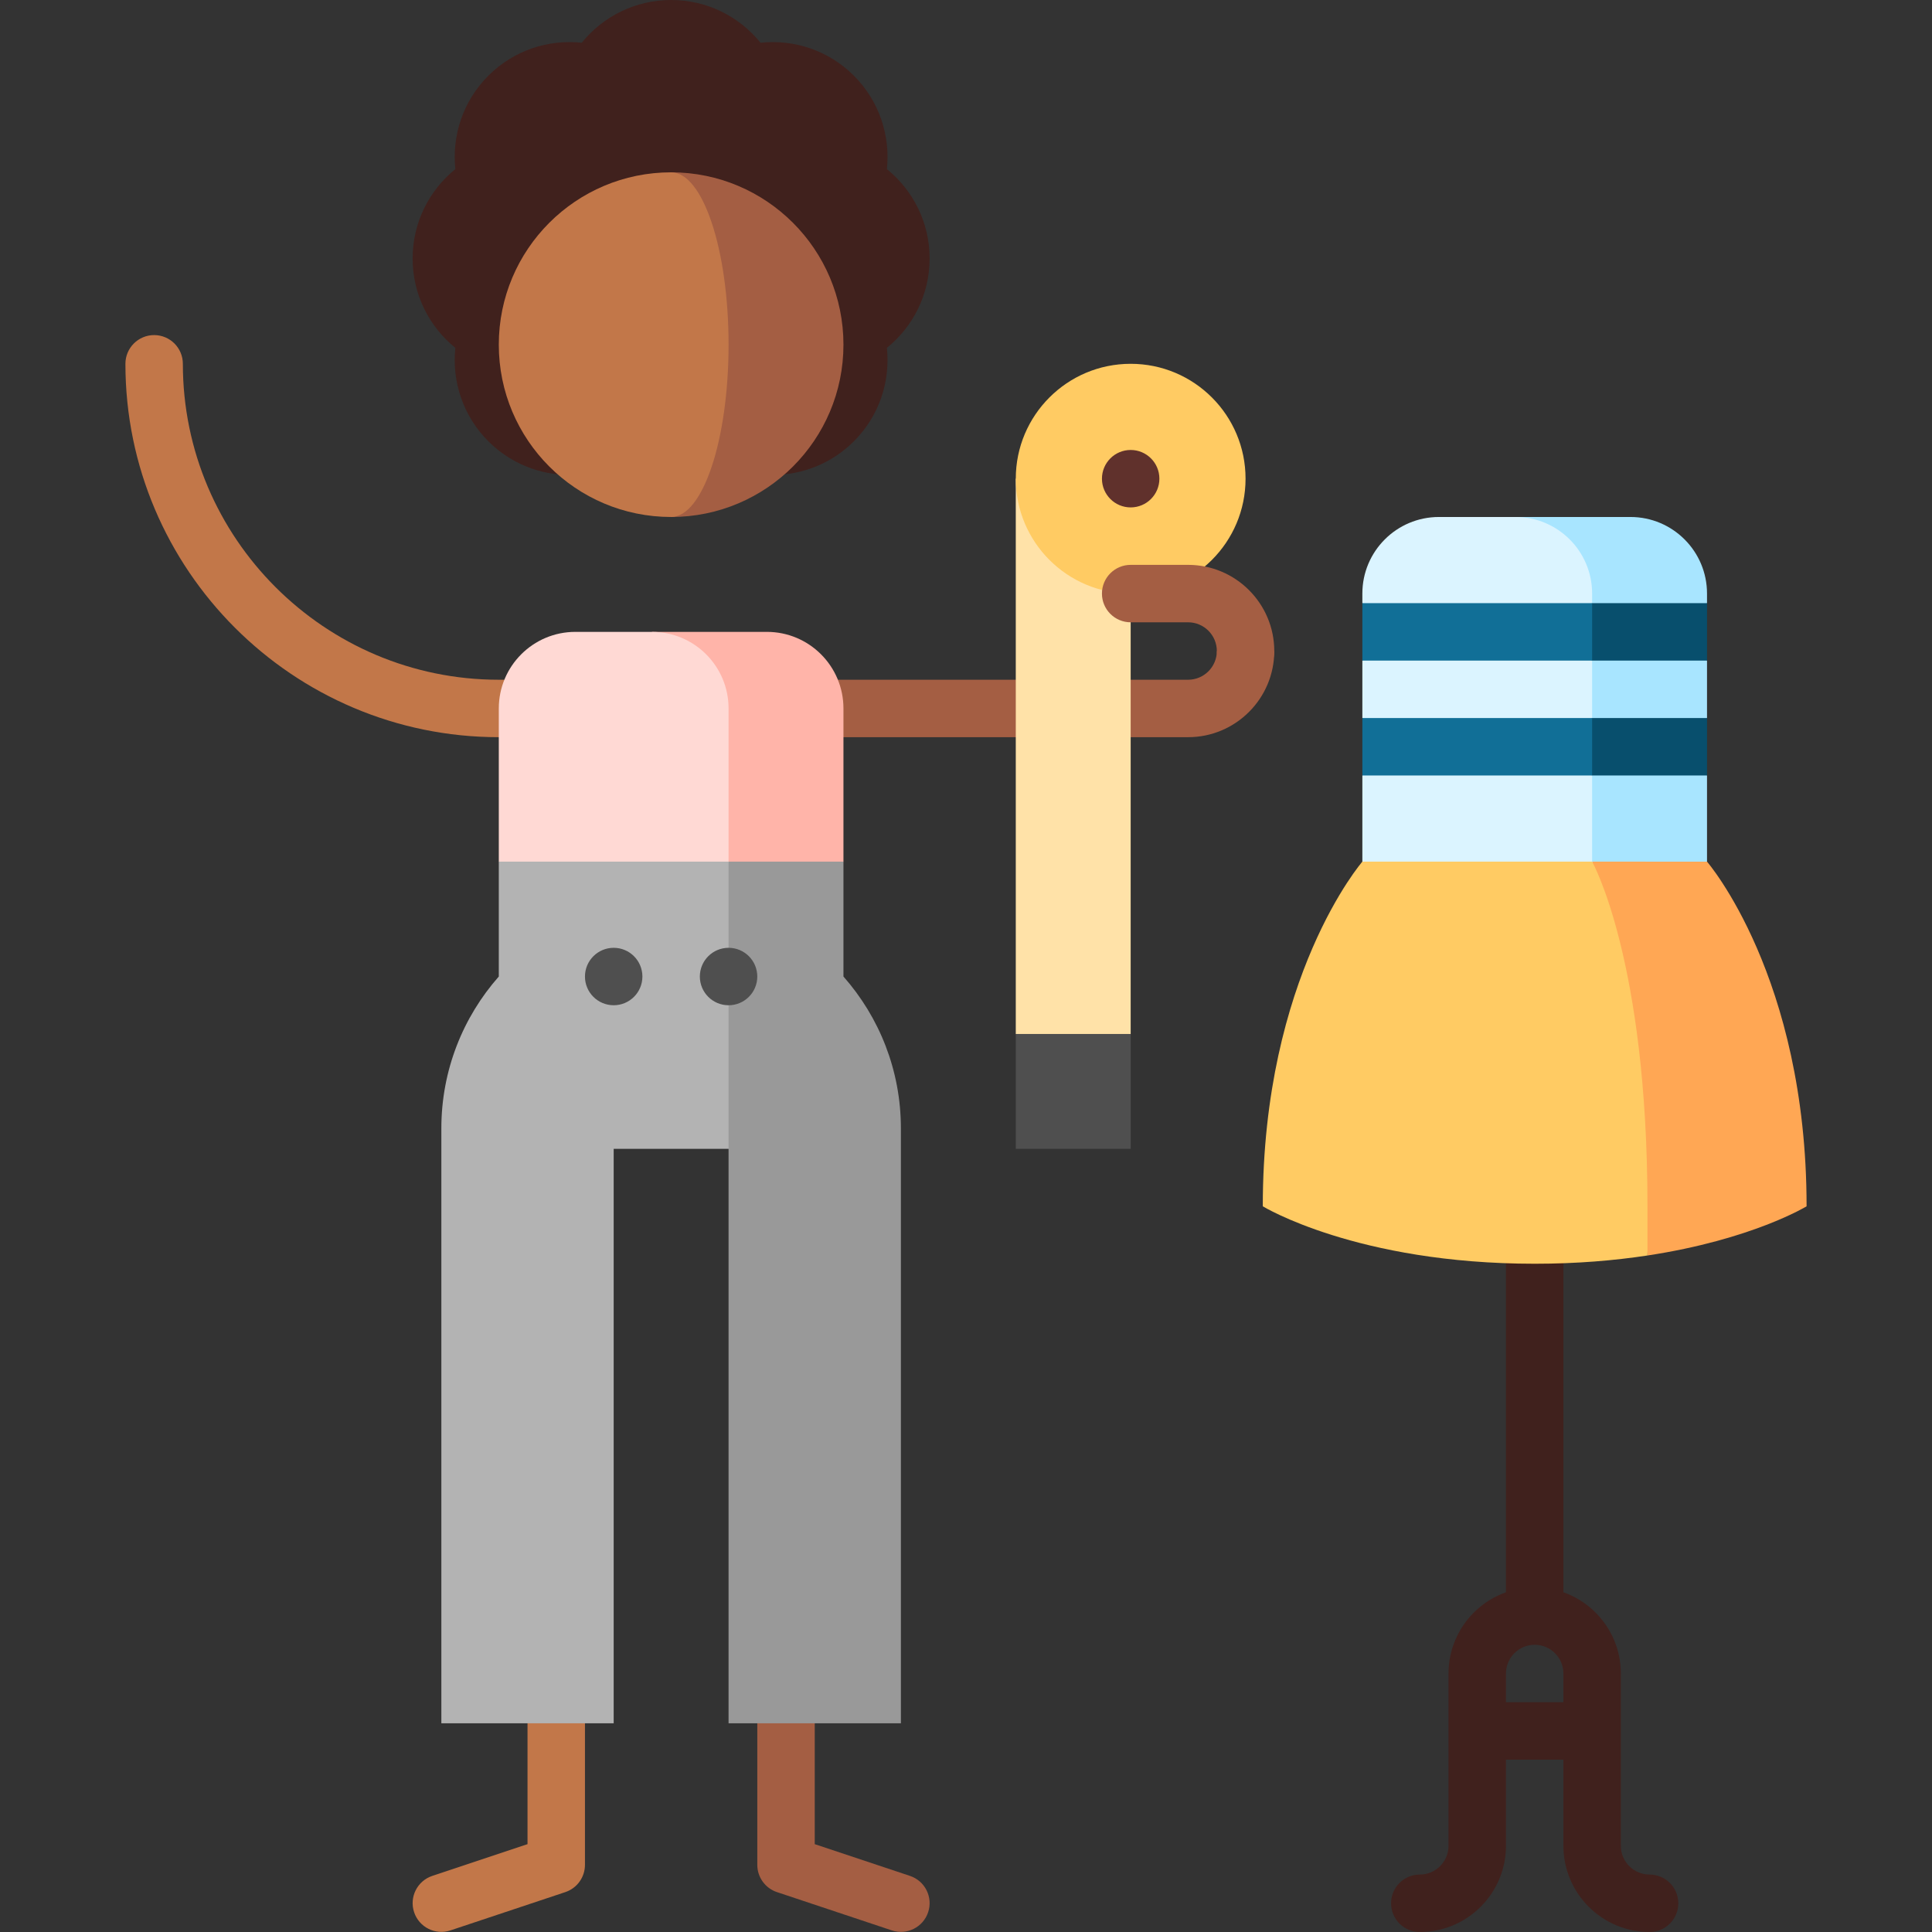
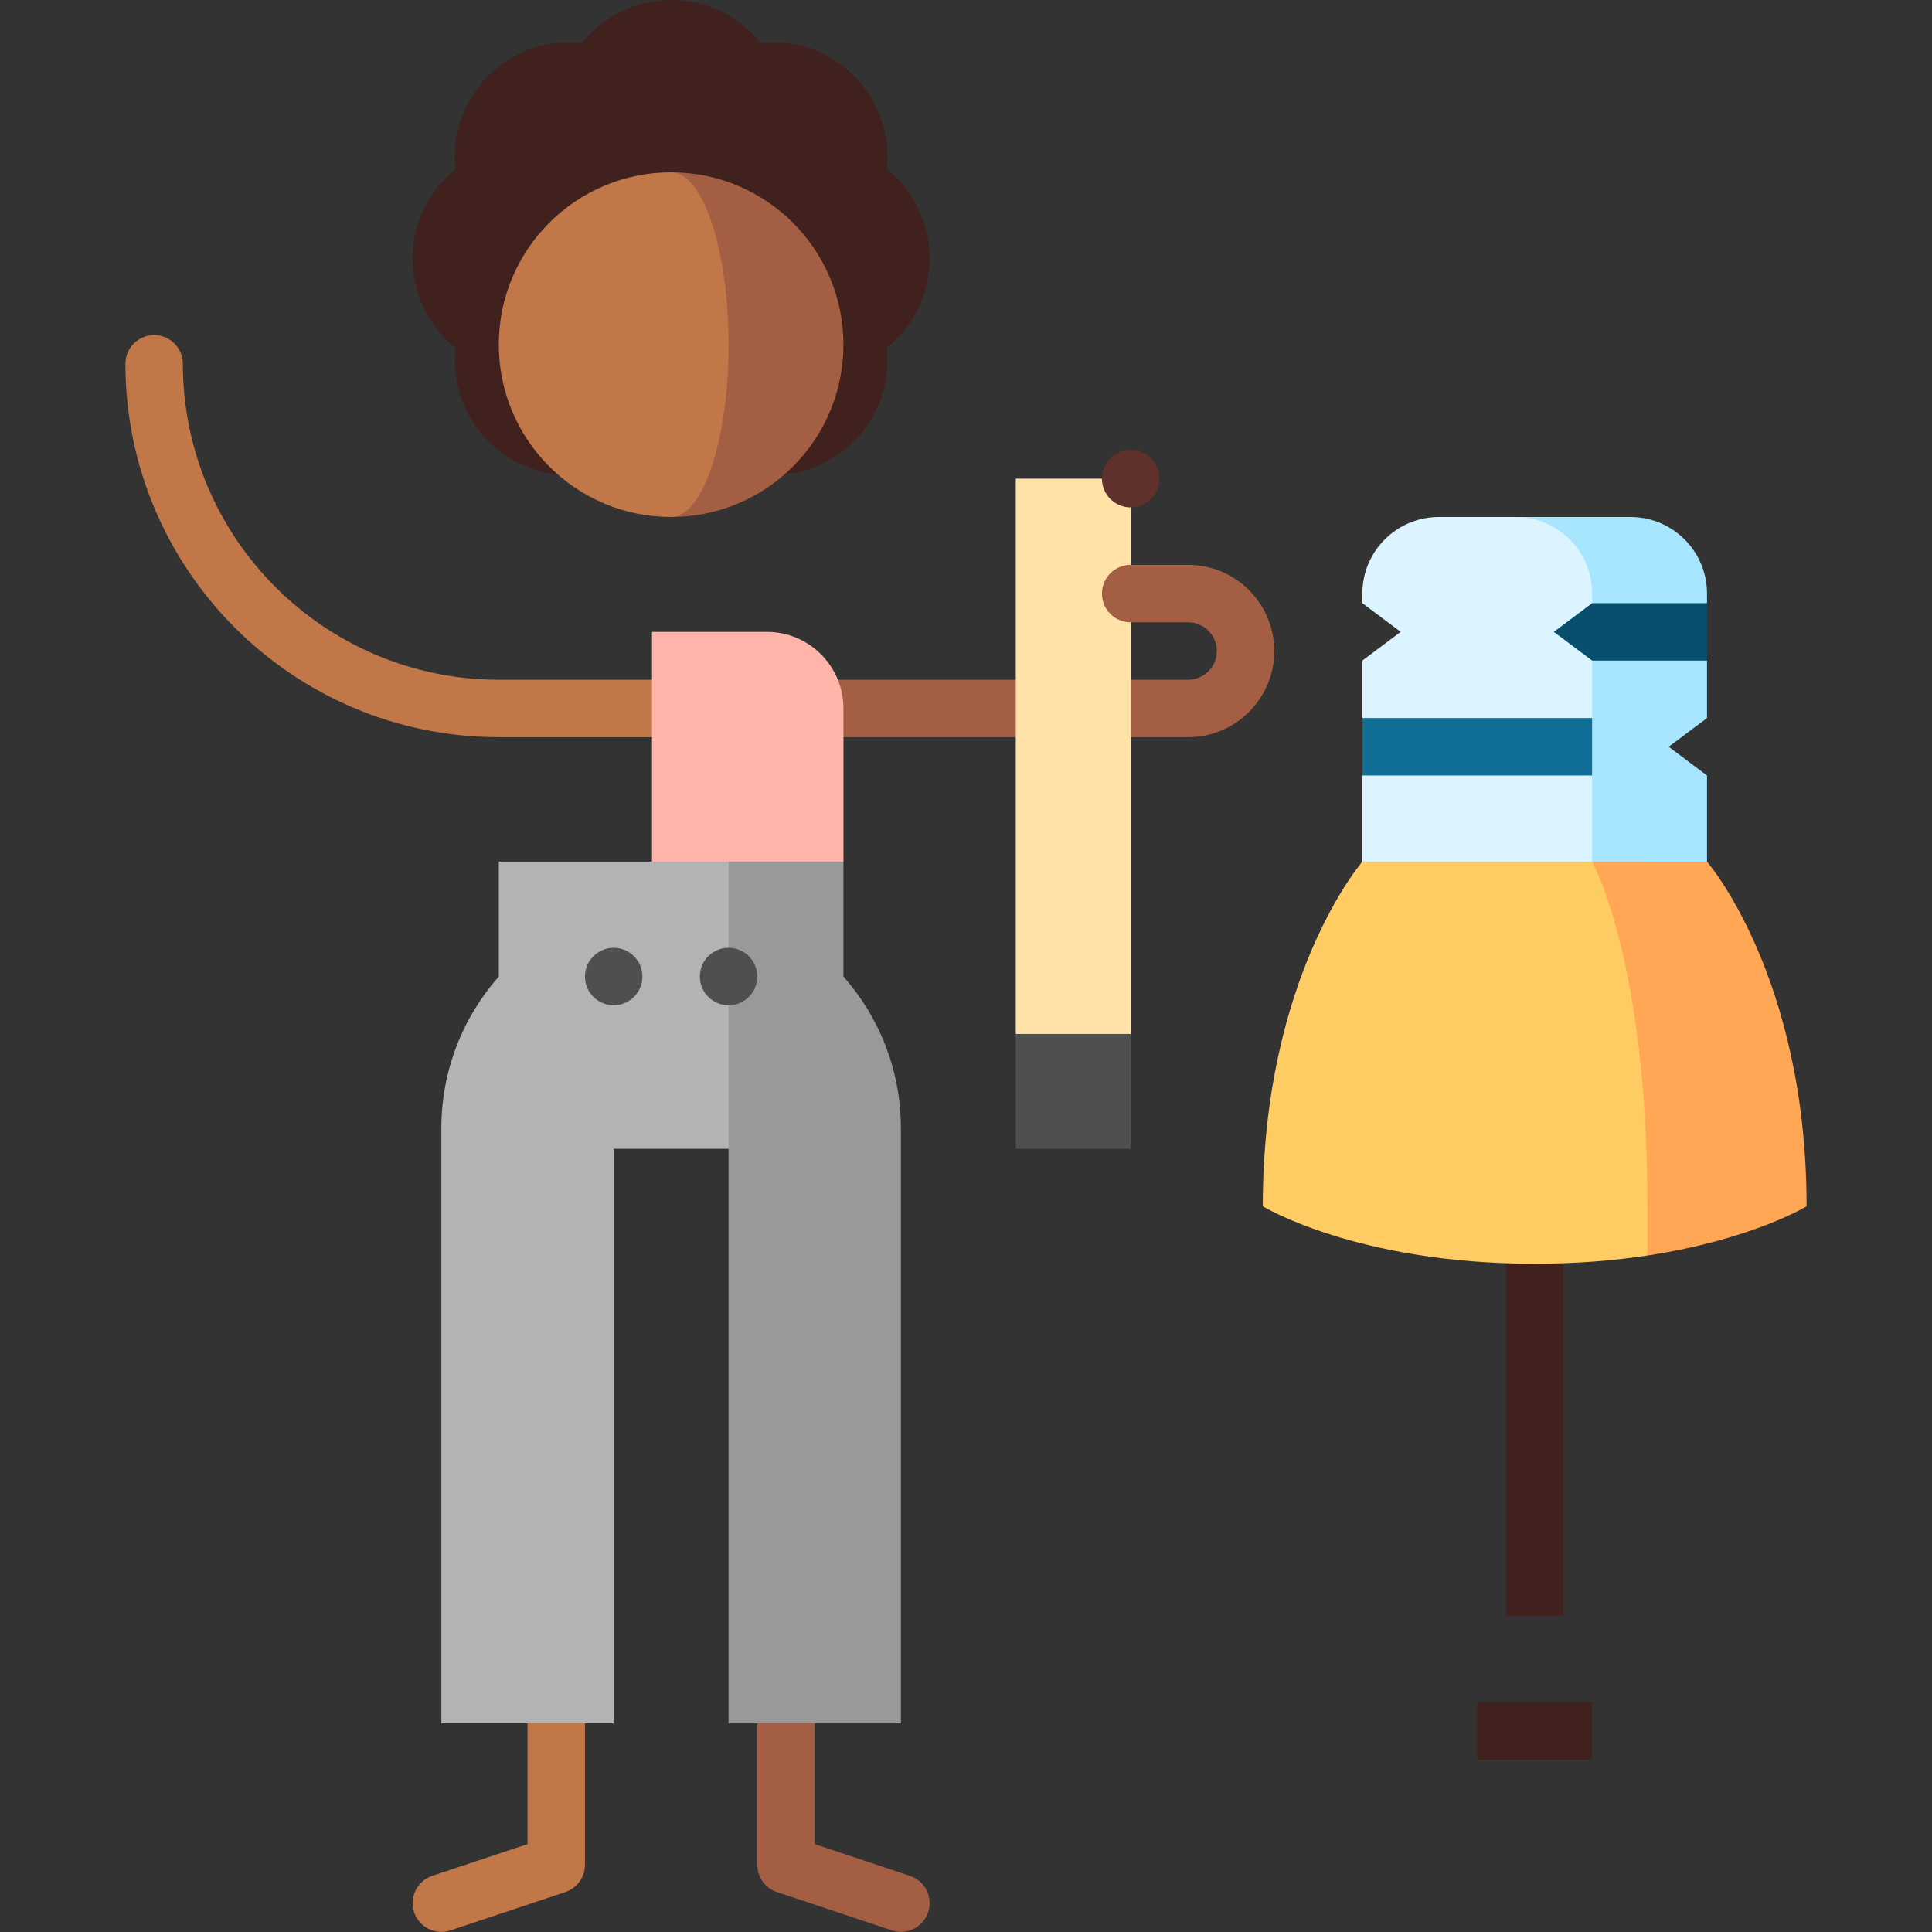
<svg xmlns="http://www.w3.org/2000/svg" version="1.1" id="Capa_1" x="0px" y="0px" viewBox="0 0 512 512" style="enable-background:new 0 0 512 512;" xml:space="preserve">
  <rect x="0" y="0" width="512" height="512" fill="#333333" stroke="none" />
  <path style="fill:#C27749;" d="M132.186,180.139c-46.167,0-83.726-37.559-83.726-83.726c0-4.204-3.408-7.611-7.611-7.611 s-7.611,3.408-7.611,7.611c0,54.561,44.388,98.949,98.949,98.949h45.669v-15.223H132.186z" />
  <path style="fill:#A45E43;" d="M314.862,195.362H177.855v-15.223h137.007c4.197,0,7.612-3.414,7.612-7.612h15.223 C337.697,185.118,327.454,195.362,314.862,195.362z" />
  <path style="fill:#C27749;" d="M139.798,289.205V488.72l-25.24,8.413c-3.988,1.329-6.143,5.64-4.815,9.628 c1.329,3.988,5.642,6.144,9.628,4.815l30.444-10.149c3.108-1.036,5.204-3.945,5.204-7.221V289.205H139.798z" />
  <path style="fill:#A45E43;" d="M215.913,289.205V488.72l25.24,8.413c3.988,1.329,6.143,5.64,4.815,9.628 c-1.329,3.988-5.642,6.144-9.628,4.815l-30.444-10.149c-3.108-1.036-5.204-3.945-5.204-7.221V289.205H215.913z" />
  <polygon style="fill:#4F4F4F;" points="299.639,304.46 269.193,304.46 269.193,274.014 284.416,258.791 299.639,274.014 " />
  <rect x="269.193" y="126.858" style="fill:#FFE2A8;" width="30.446" height="147.156" />
  <path style="fill:#FFB4A9;" d="M203.227,167.453h-30.446v91.338l50.743-30.446V187.75 C223.524,176.54,214.437,167.453,203.227,167.453z" />
-   <path style="fill:#FFD9D4;" d="M172.781,167.453h-20.297c-11.21,0-20.297,9.087-20.297,20.297v40.595l60.892,30.446V187.75 C193.078,176.54,183.991,167.453,172.781,167.453z" />
  <path style="fill:#B3B3B3;" d="M208.301,304.46l-15.223-76.115h-60.892v30.446c-9.468,10.732-15.223,24.818-15.223,40.255V456.69 h45.669V304.46H208.301z" />
  <path style="fill:#999999;" d="M223.524,258.791v-30.446h-30.446V456.69h45.669V299.046 C238.747,283.608,232.992,269.523,223.524,258.791z" />
  <g>
    <circle style="fill:#4F4F4F;" cx="193.078" cy="258.791" r="7.611" />
    <circle style="fill:#4F4F4F;" cx="162.632" cy="258.791" r="7.611" />
  </g>
-   <circle style="fill:#FFCB63;" cx="299.639" cy="126.858" r="30.446" />
  <circle style="fill:#60312C;" cx="299.639" cy="126.858" r="7.611" />
  <rect x="399.096" y="294.311" style="fill:#40211D;" width="15.223" height="133.962" />
  <path style="fill:#A8E5FF;" d="M452.377,157.304c0-11.21-9.087-20.297-20.297-20.297h-30.446v121.784h50.743v-53.28l-10.149-7.611 l10.149-7.611v-15.223l-10.149-7.611l10.149-7.611V157.304z" />
  <path style="fill:#FFA754;" d="M421.931,228.345l14.665,104.374c27.731-4.21,42.168-13.036,42.168-13.036 c0-60.892-26.387-91.338-26.387-91.338H421.931z" />
  <path style="fill:#DBF4FF;" d="M401.633,137.007h-20.297c-11.21,0-20.297,9.087-20.297,20.297v2.537l10.149,7.611l-10.149,7.611 v15.223l10.149,7.611l-10.149,7.611v53.28h60.892V157.304C421.931,146.094,412.844,137.007,401.633,137.007z" />
-   <path style="fill:#FFCB63;" d="M361.039,228.345c0,0-26.387,30.446-26.387,91.338c0,0,24.856,15.223,72.056,15.223 c11.248,0,21.212-0.87,29.888-2.187v-13.036c0-65.421-14.665-91.338-14.665-91.338H361.039z" />
-   <polygon style="fill:#084F6D;" points="452.377,190.287 421.931,190.287 411.782,197.899 421.931,205.51 452.377,205.51 " />
+   <path style="fill:#FFCB63;" d="M361.039,228.345c0,0-26.387,30.446-26.387,91.338c0,0,24.856,15.223,72.056,15.223 c11.248,0,21.212-0.87,29.888-2.187v-13.036c0-65.421-14.665-91.338-14.665-91.338H361.039" />
  <rect x="361.039" y="190.287" style="fill:#116F97;" width="60.892" height="15.223" />
  <polygon style="fill:#084F6D;" points="452.377,159.841 421.931,159.841 411.782,167.453 421.931,175.064 452.377,175.064 " />
-   <rect x="361.039" y="159.841" style="fill:#116F97;" width="60.892" height="15.223" />
  <g>
-     <path style="fill:#40211D;" d="M437.154,512c-12.591,0-22.834-10.243-22.834-22.834v-45.669c0-4.197-3.414-7.612-7.612-7.612 s-7.611,3.414-7.611,7.612v45.669c0,12.591-10.243,22.834-22.835,22.834c-4.204,0-7.612-3.408-7.612-7.611s3.408-7.612,7.612-7.612 c4.197,0,7.611-3.414,7.611-7.611v-45.669c0-12.591,10.243-22.835,22.835-22.835s22.835,10.243,22.835,22.835v45.669 c0,4.197,3.414,7.611,7.611,7.611c4.204,0,7.612,3.408,7.612,7.612S441.357,512,437.154,512z" />
    <rect x="391.485" y="451.108" style="fill:#40211D;" width="30.446" height="15.223" />
    <path style="fill:#40211D;" d="M246.359,68.503c0-9.569-4.419-18.103-11.323-23.685c0.936-8.828-1.975-17.987-8.741-24.755 c-6.766-6.767-15.925-9.677-24.755-8.741C195.958,4.419,187.425,0,177.855,0c-9.57,0-18.103,4.419-23.685,11.323 c-8.828-0.936-17.987,1.975-24.755,8.741c-6.767,6.767-9.677,15.925-8.741,24.755c-6.904,5.582-11.323,14.116-11.323,23.685 s4.419,18.103,11.323,23.685c-0.936,8.828,1.975,17.987,8.741,24.755c11.89,11.89,31.168,11.89,43.058,0h10.764 c11.89,11.89,31.168,11.89,43.058,0c6.767-6.767,9.677-15.925,8.741-24.755C241.94,86.607,246.359,78.073,246.359,68.503z" />
  </g>
  <path style="fill:#A45E43;" d="M177.855,45.669v91.338c25.222,0,45.669-20.447,45.669-45.669S203.078,45.669,177.855,45.669z" />
  <path style="fill:#C27749;" d="M193.078,91.338c0-25.222-6.816-45.669-15.223-45.669c-25.222,0-45.669,20.447-45.669,45.669 s20.447,45.669,45.669,45.669C186.262,137.007,193.078,116.56,193.078,91.338z" />
  <path style="fill:#A45E43;" d="M330.085,180.139c-4.204,0-7.611-3.408-7.611-7.612c0-4.197-3.414-7.611-7.612-7.611h-15.223 c-4.204,0-7.611-3.408-7.611-7.611c0-4.204,3.408-7.611,7.611-7.611h15.223c12.591,0,22.835,10.243,22.835,22.834 C337.697,176.731,334.289,180.139,330.085,180.139z" />
  <g> </g>
  <g> </g>
  <g> </g>
  <g> </g>
  <g> </g>
  <g> </g>
  <g> </g>
  <g> </g>
  <g> </g>
  <g> </g>
  <g> </g>
  <g> </g>
  <g> </g>
  <g> </g>
  <g> </g>
</svg>